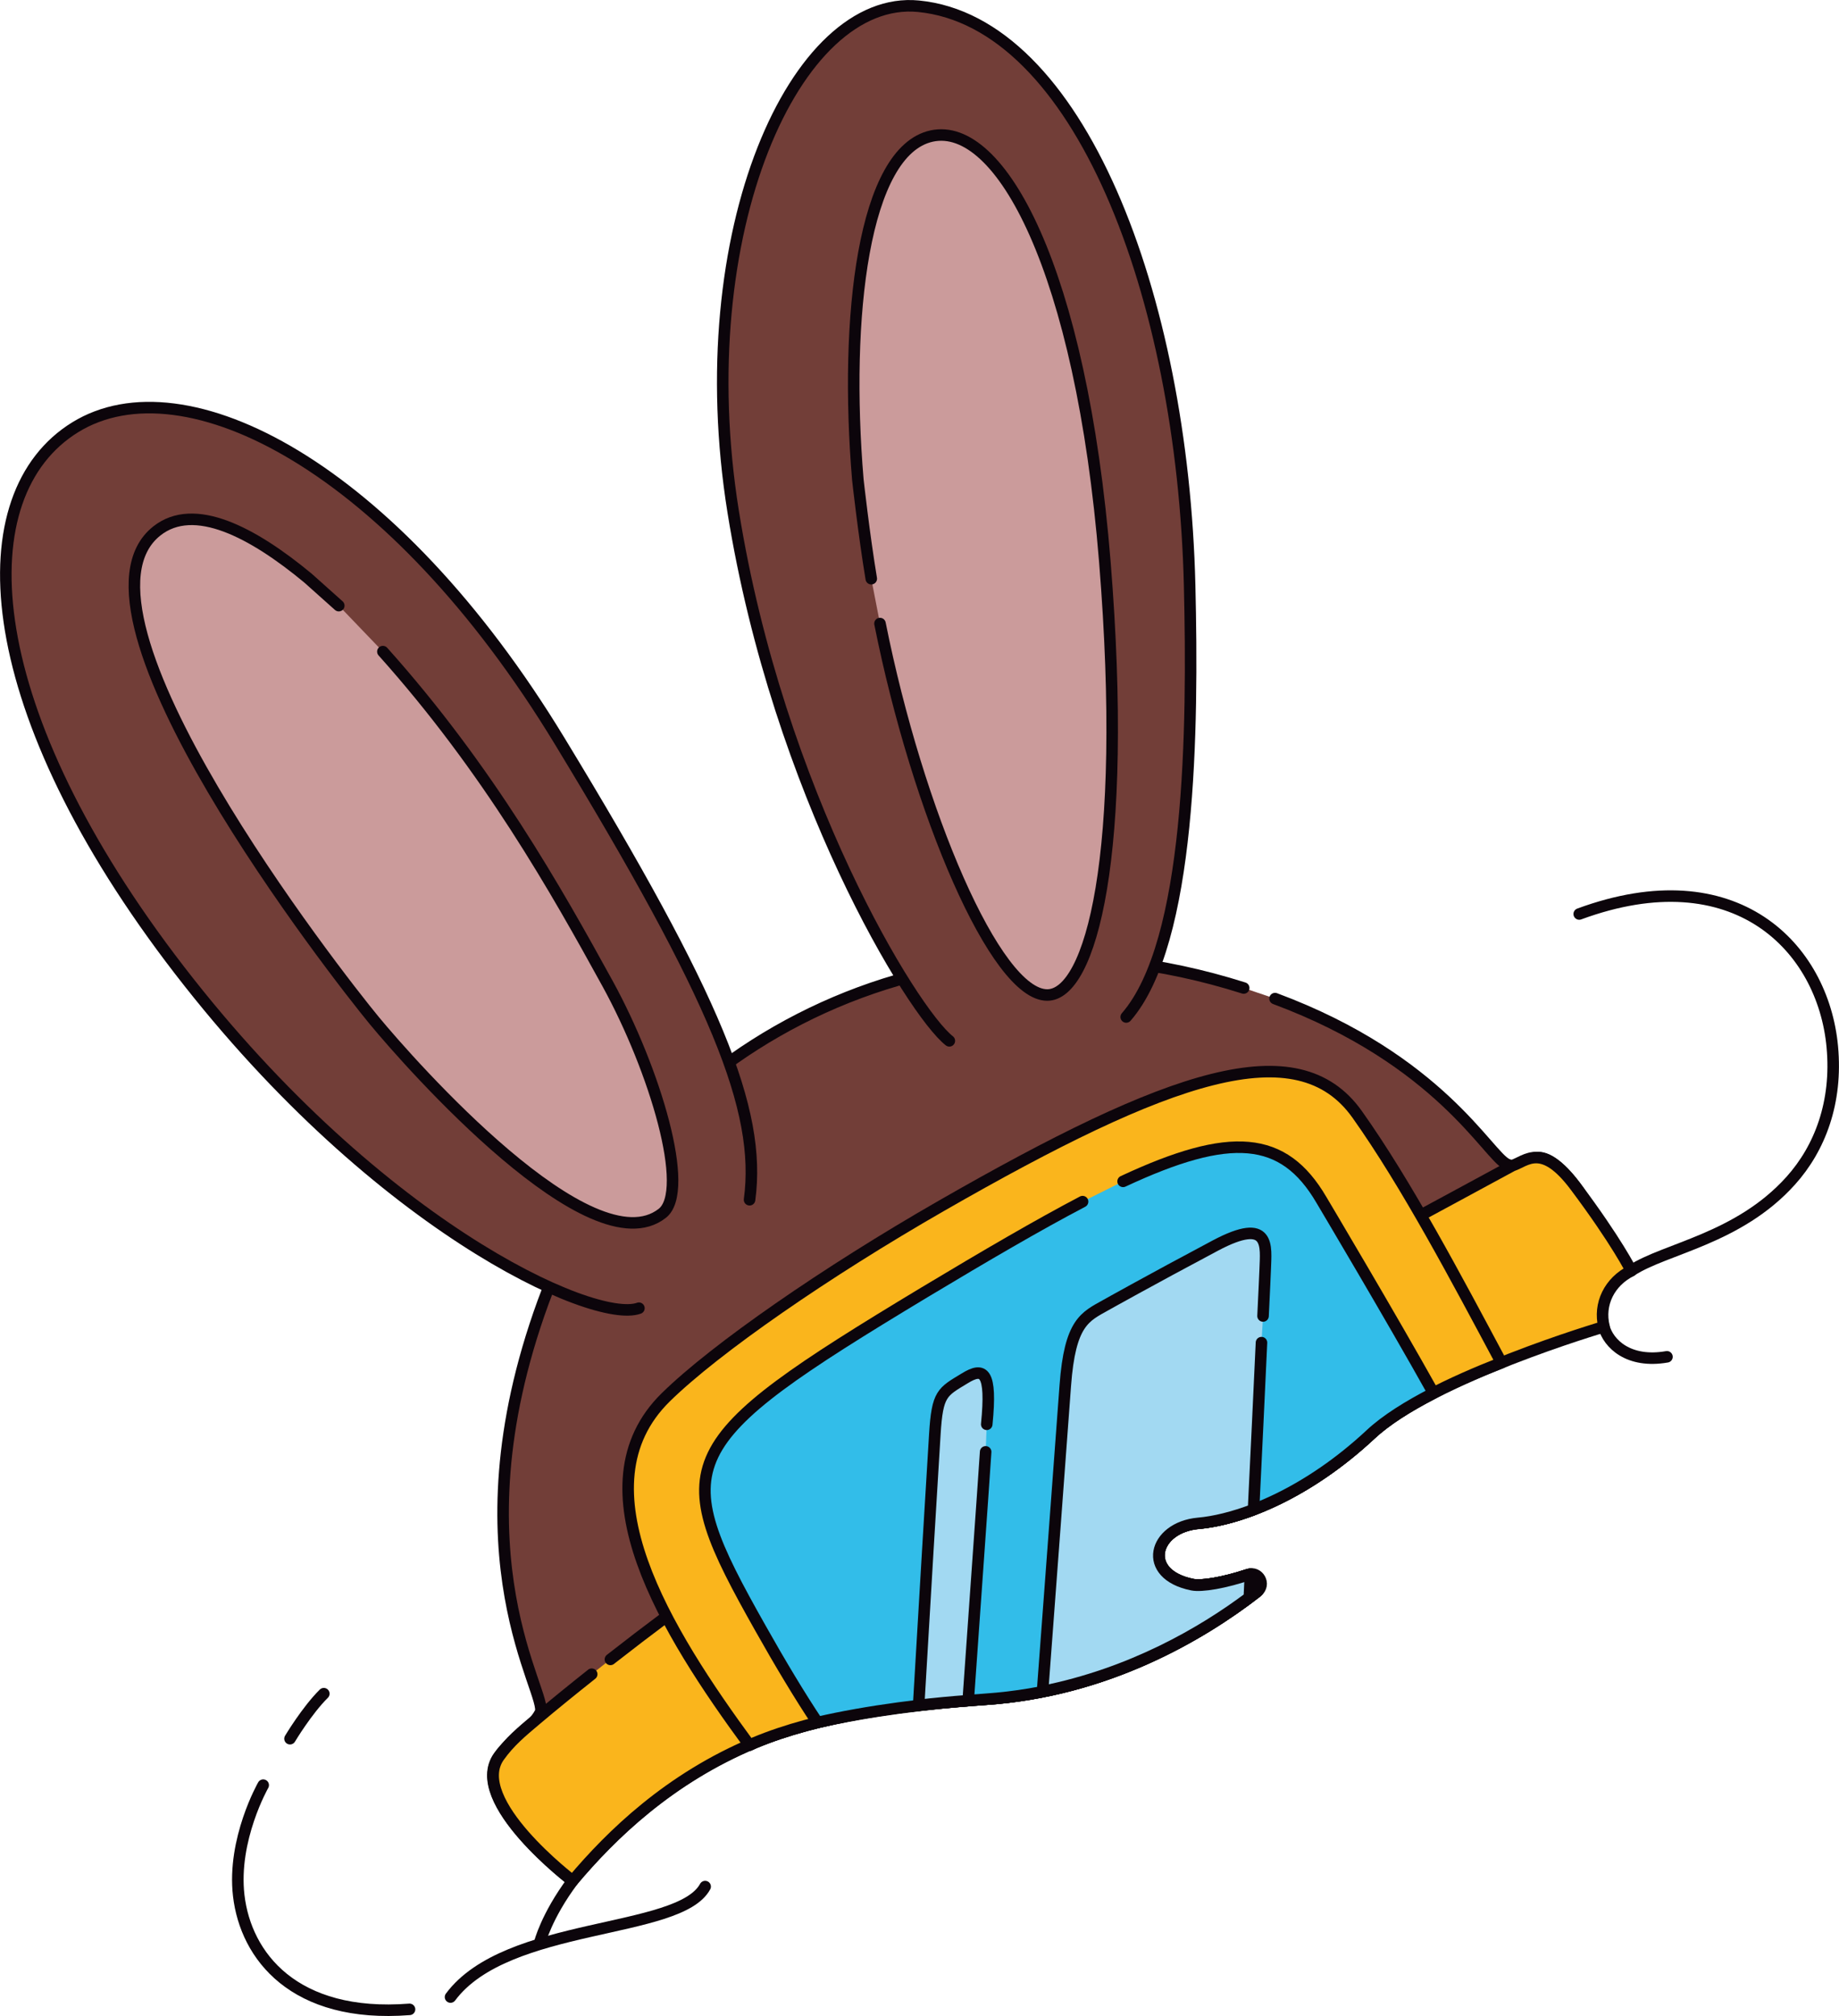
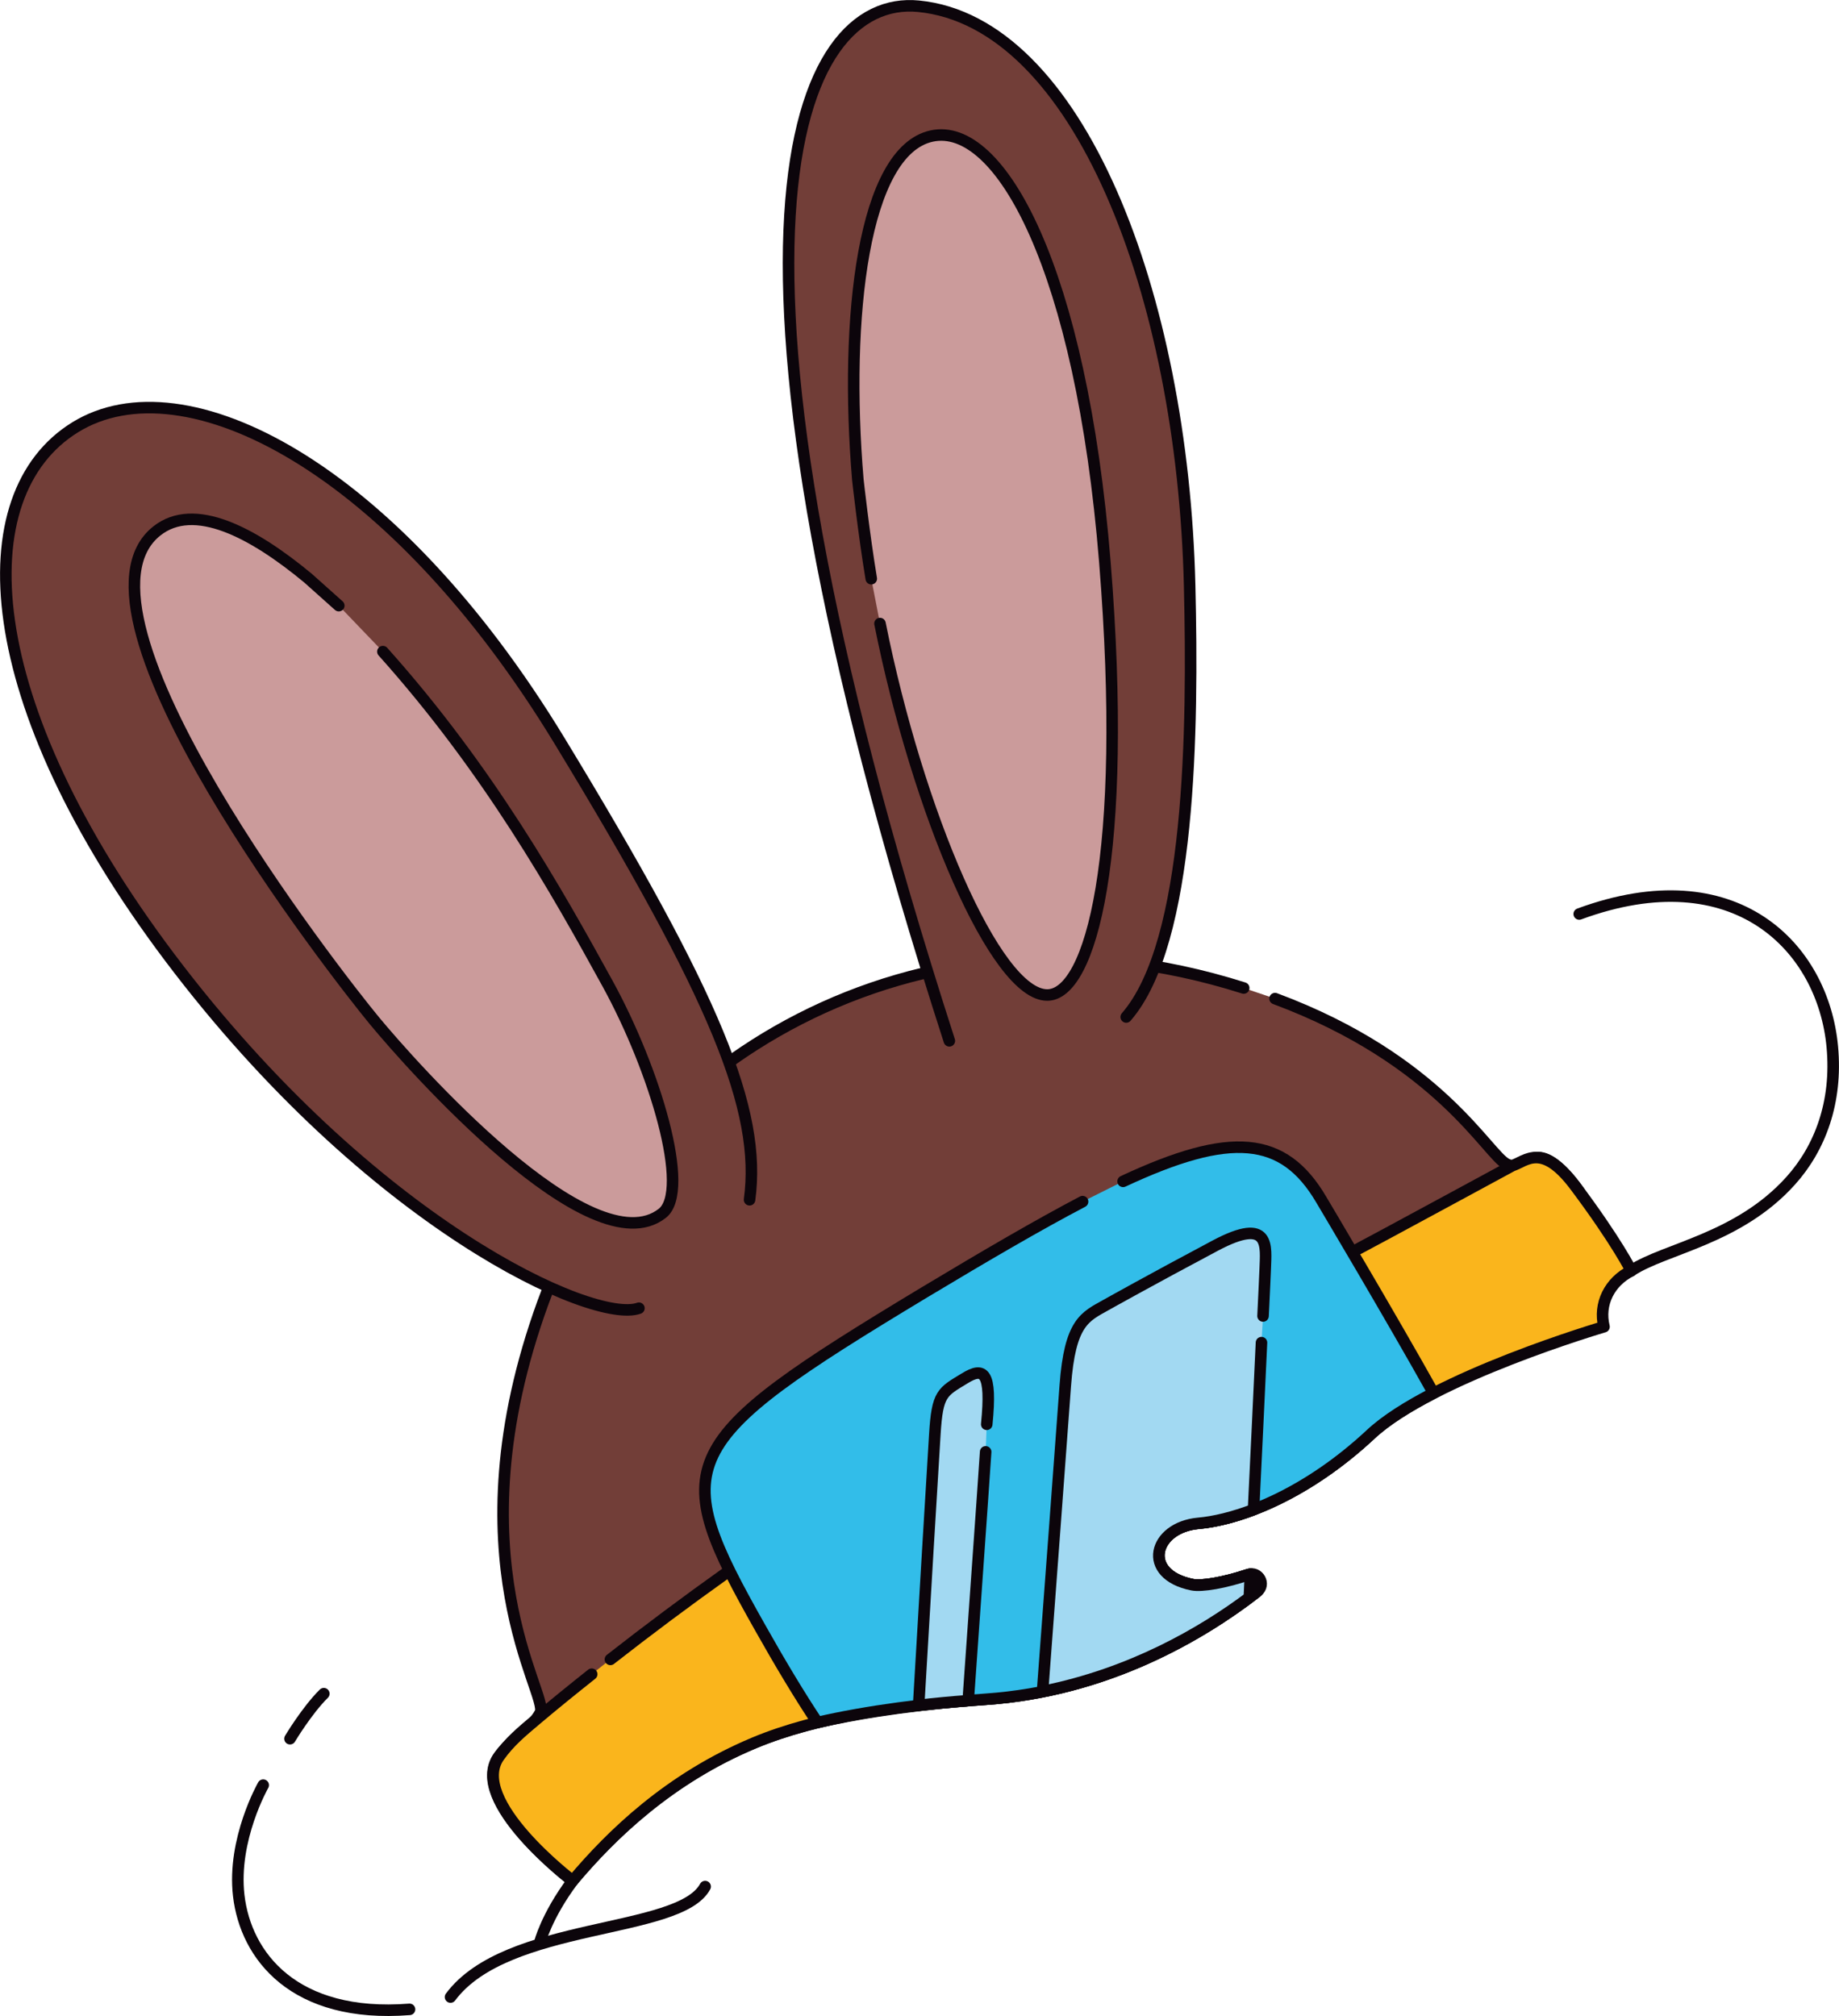
<svg xmlns="http://www.w3.org/2000/svg" id="_Слой_2" data-name="Слой 2" viewBox="0 0 118.01 129.39">
  <defs>
    <style> .cls-1 { fill: #a2d9f2; } .cls-1, .cls-2, .cls-3, .cls-4, .cls-5, .cls-6 { stroke: #0c050b; stroke-linecap: round; stroke-linejoin: round; stroke-width: .74px; } .cls-2 { fill: #fab51c; } .cls-3 { fill: #32bde9; } .cls-4 { fill: #cb9b9b; } .cls-5 { fill: #723e38; } .cls-6 { fill: none; } </style>
  </defs>
  <g id="content">
    <g>
      <path class="cls-5" d="M81.82,64.09c10.59,3.94,13.65,10.06,14.88,10.63,1.31.61,1.66-2.1,4.38,1.4s.04,6.79.04,6.79c-1.4.7-3.85-.33-3.42.2,0,0-5.82,5.28-9.77,8.96s-8.15,5.43-11.04,5.69-3.7,3.28-.39,3.94c.58.12,2.01-.11,3.6-.65.66-.22,1.14.64.59,1.07-3.57,2.77-9.64,6.4-17.46,6.94-5.52.38-10.75,1.1-14.85,2.8-5.45,2.27-9.17,5.89-11.65,8.85,0,0-6.74-5.12-4.73-7.97.8-1.14,2.08-1.71,2.67-2.82s-5.78-9.96.18-26.34c5.39-14.81,23.56-26.96,44.96-20.17" />
      <path class="cls-2" d="M37.97,107.45c-1.22.97-2.42,1.94-3.58,2.92-.92.78-1.68,1.4-2.37,2.37-2.01,2.85,4.73,7.97,4.73,7.97,2.48-2.95,6.2-6.57,11.65-8.85,4.09-1.71,9.33-2.43,14.85-2.8,7.75-.53,13.78-4.1,17.36-6.86.57-.44.09-1.34-.6-1.11-1.55.51-2.93.72-3.49.61-3.3-.66-2.5-3.68.39-3.94s7.09-2.01,11.04-5.69,14.98-6.92,14.98-6.92c-.36-1.46.35-2.89,1.75-3.59,0,0-.93-1.88-3.59-5.43-2.14-2.86-3.17-1.6-4.04-1.32-8.93,4.82-26.96,14.82-33.32,16.28-4.32.99-14.91,7.86-24.56,15.41" />
-       <path class="cls-2" d="M76.91,97.76c2.89-.26,7.09-2.01,11.04-5.69,1.93-1.8,5.19-3.35,8.4-4.61-2.87-5.37-6.08-11.46-9.26-15.94-3.83-5.39-12.05-2.53-26.7,5.88-7.37,4.23-14.47,9.14-17.67,12.28-5.81,5.71.03,15.04,5.38,22.33.11-.05.2-.1.31-.15,4.09-1.71,9.33-2.43,14.85-2.8,7.75-.53,13.79-4.1,17.37-6.87.57-.44.09-1.33-.6-1.11-1.55.51-2.94.73-3.5.61-3.3-.66-2.5-3.68.39-3.94Z" />
      <path class="cls-3" d="M69.47,77.12c-2.84,1.49-6.18,3.44-10.16,5.83-16.12,9.72-16.52,10.9-10.51,21.55,1.23,2.19,2.56,4.41,3.66,6.05,3.14-.73,7.16-1.25,10.79-1.49,7.75-.53,13.79-4.1,17.36-6.86.57-.44.09-1.33-.6-1.11-1.55.51-2.93.72-3.5.61-3.3-.66-2.5-3.68.39-3.94s7.09-2.01,11.04-5.69c.99-.93,2.44-1.83,4.05-2.66-2.71-4.86-7.2-12.41-7.2-12.41-2.42-4.13-5.83-4.4-12.72-1.18" />
      <path class="cls-1" d="M63.32,91.41c.34-3.41-.21-3.69-1.41-2.95-1.45.88-1.76.96-1.92,3.58-.14,2.2-.73,12.09-1.04,17.41,1.04-.12,2.1-.22,3.18-.3.33-4.73.96-13.5,1.12-15.97" />
      <path class="cls-1" d="M81.05,84.46c.08-1.63.13-2.76.14-3.03.04-1.4.38-3.39-3.2-1.49-4.27,2.27-7.01,3.81-7.01,3.81-1.35.76-2.32,1.09-2.62,5.18-.24,3.31-1.05,14.15-1.46,19.63,5.72-1.14,10.27-3.78,13.27-6.03.02-.47.05-.98.07-1.51-1.64.57-3.14.81-3.73.69-3.3-.66-2.5-3.68.39-3.94,1.03-.09,2.24-.39,3.54-.88.18-3.65.37-7.68.51-10.72" />
      <path class="cls-5" d="M41,83.96c-2.89,1.05-17.21-5.4-30.09-22.49C-1.47,45.02-2.18,31.74,4.83,27.42s20.37,2.49,31.09,20.15c10.01,16.47,12.96,23.65,12.18,29.43" />
      <path class="cls-4" d="M24.57,41.82c6.78,7.57,11.14,15.34,14.42,21.31,3.04,5.54,5.36,13.29,3.51,14.74-4.55,3.58-16.12-9.51-18.49-12.38-2.37-2.87-20.56-26.16-13.95-31.41,2.39-1.9,6.14.07,9.7,3.02l1.98,1.77" />
-       <path class="cls-5" d="M60.92,66.8c-2.37-1.85-10.98-15.95-13.87-33.95C44.16,14.85,51.06-.37,58.94.4c10.26,1.01,16.95,18.51,17.4,37.18.22,9.2.09,22.91-4.07,27.69" />
+       <path class="cls-5" d="M60.92,66.8C44.16,14.85,51.06-.37,58.94.4c10.26,1.01,16.95,18.51,17.4,37.18.22,9.2.09,22.91-4.07,27.69" />
      <path class="cls-4" d="M56.47,40.02c2.42,12.1,7.42,23.84,10.73,23.84,2.8,0,5.22-8.96,3.7-27.79-1.52-18.82-6.72-28.29-11.11-27.34s-5.62,11.62-4.74,22.07c0,0,.39,3.52.86,6.34" />
      <path class="cls-6" d="M36.75,120.71c-1.7,2.28-2.12,3.99-2.12,3.99" />
      <path class="cls-6" d="M28.91,128.17c3.61-4.86,14.68-4.01,16.34-7.09" />
-       <path class="cls-6" d="M106.97,87.08c-2.46.43-3.76-.84-4.05-1.94" />
      <path class="cls-6" d="M104.68,81.55c2.18-1.43,6.87-2.03,10.23-5.77,1.88-2.09,3-5.04,2.67-8.6-.59-6.38-6.22-12.21-16.24-8.52" />
      <path class="cls-6" d="M16.89,114.57s-1.99,3.48-1.57,7.09c.45,3.87,3.55,7.88,10.96,7.3" />
      <path class="cls-6" d="M18.61,111.59s1.08-1.81,2.17-2.89" />
    </g>
  </g>
</svg>